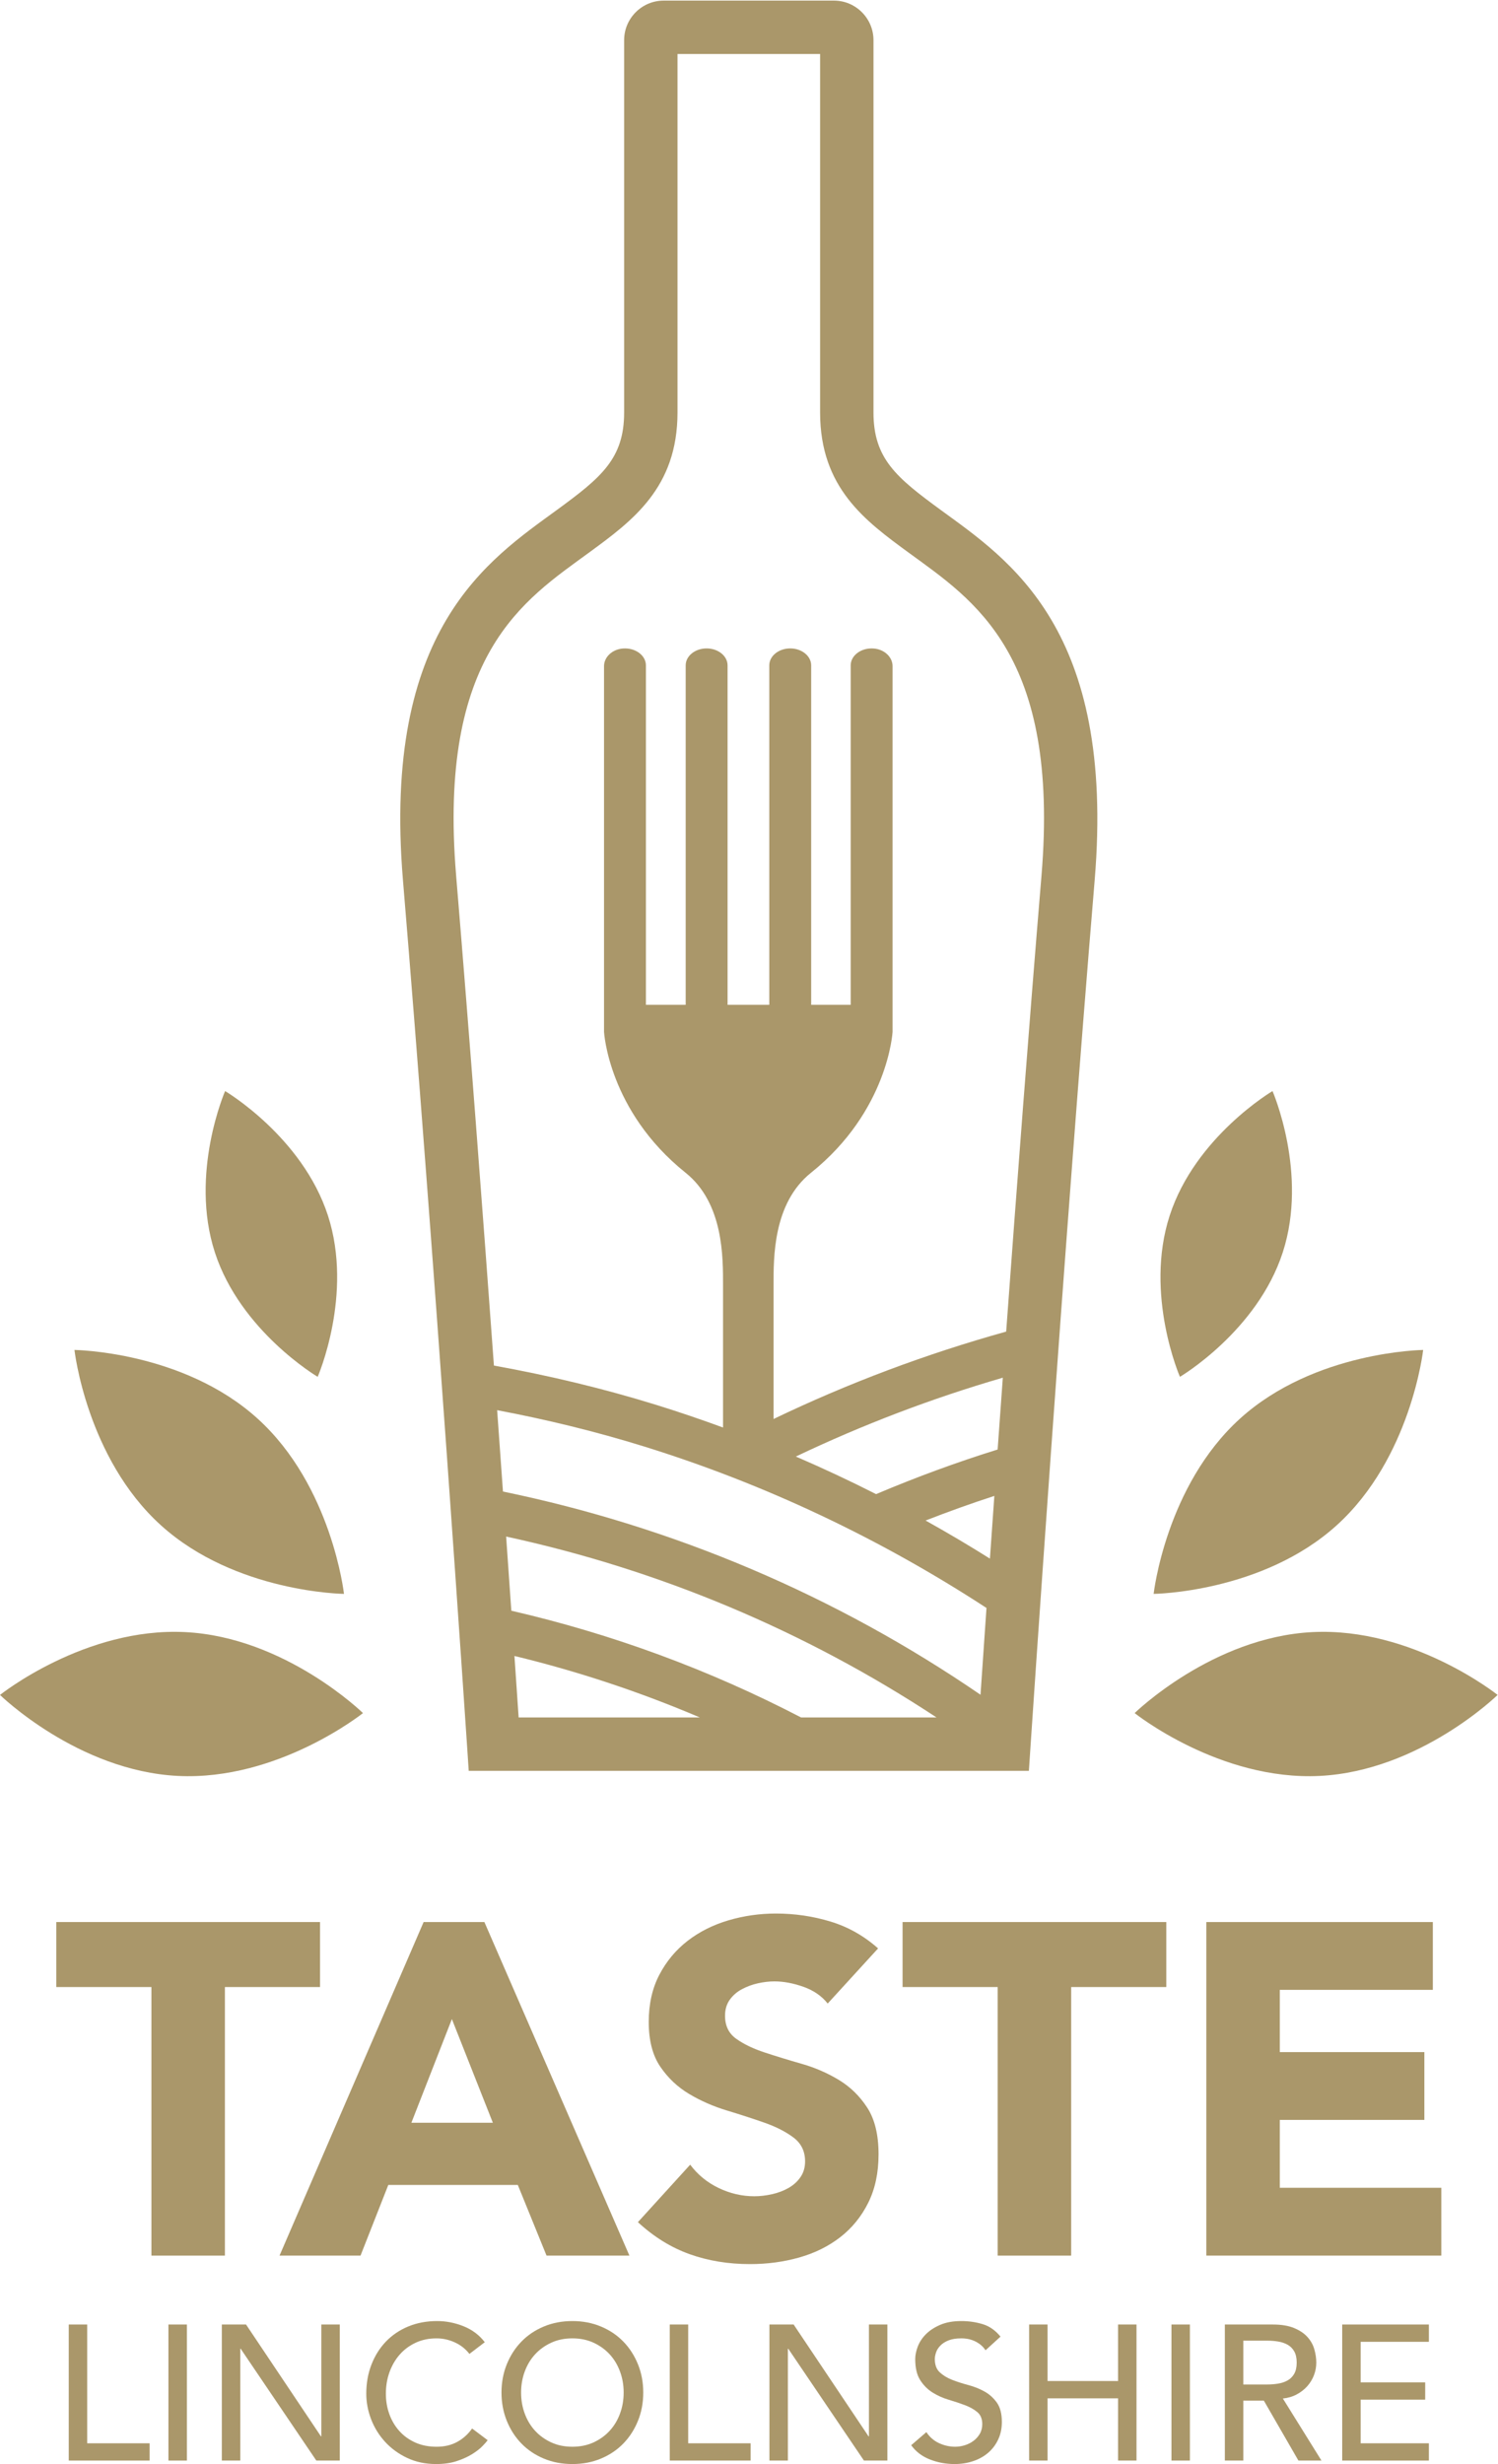
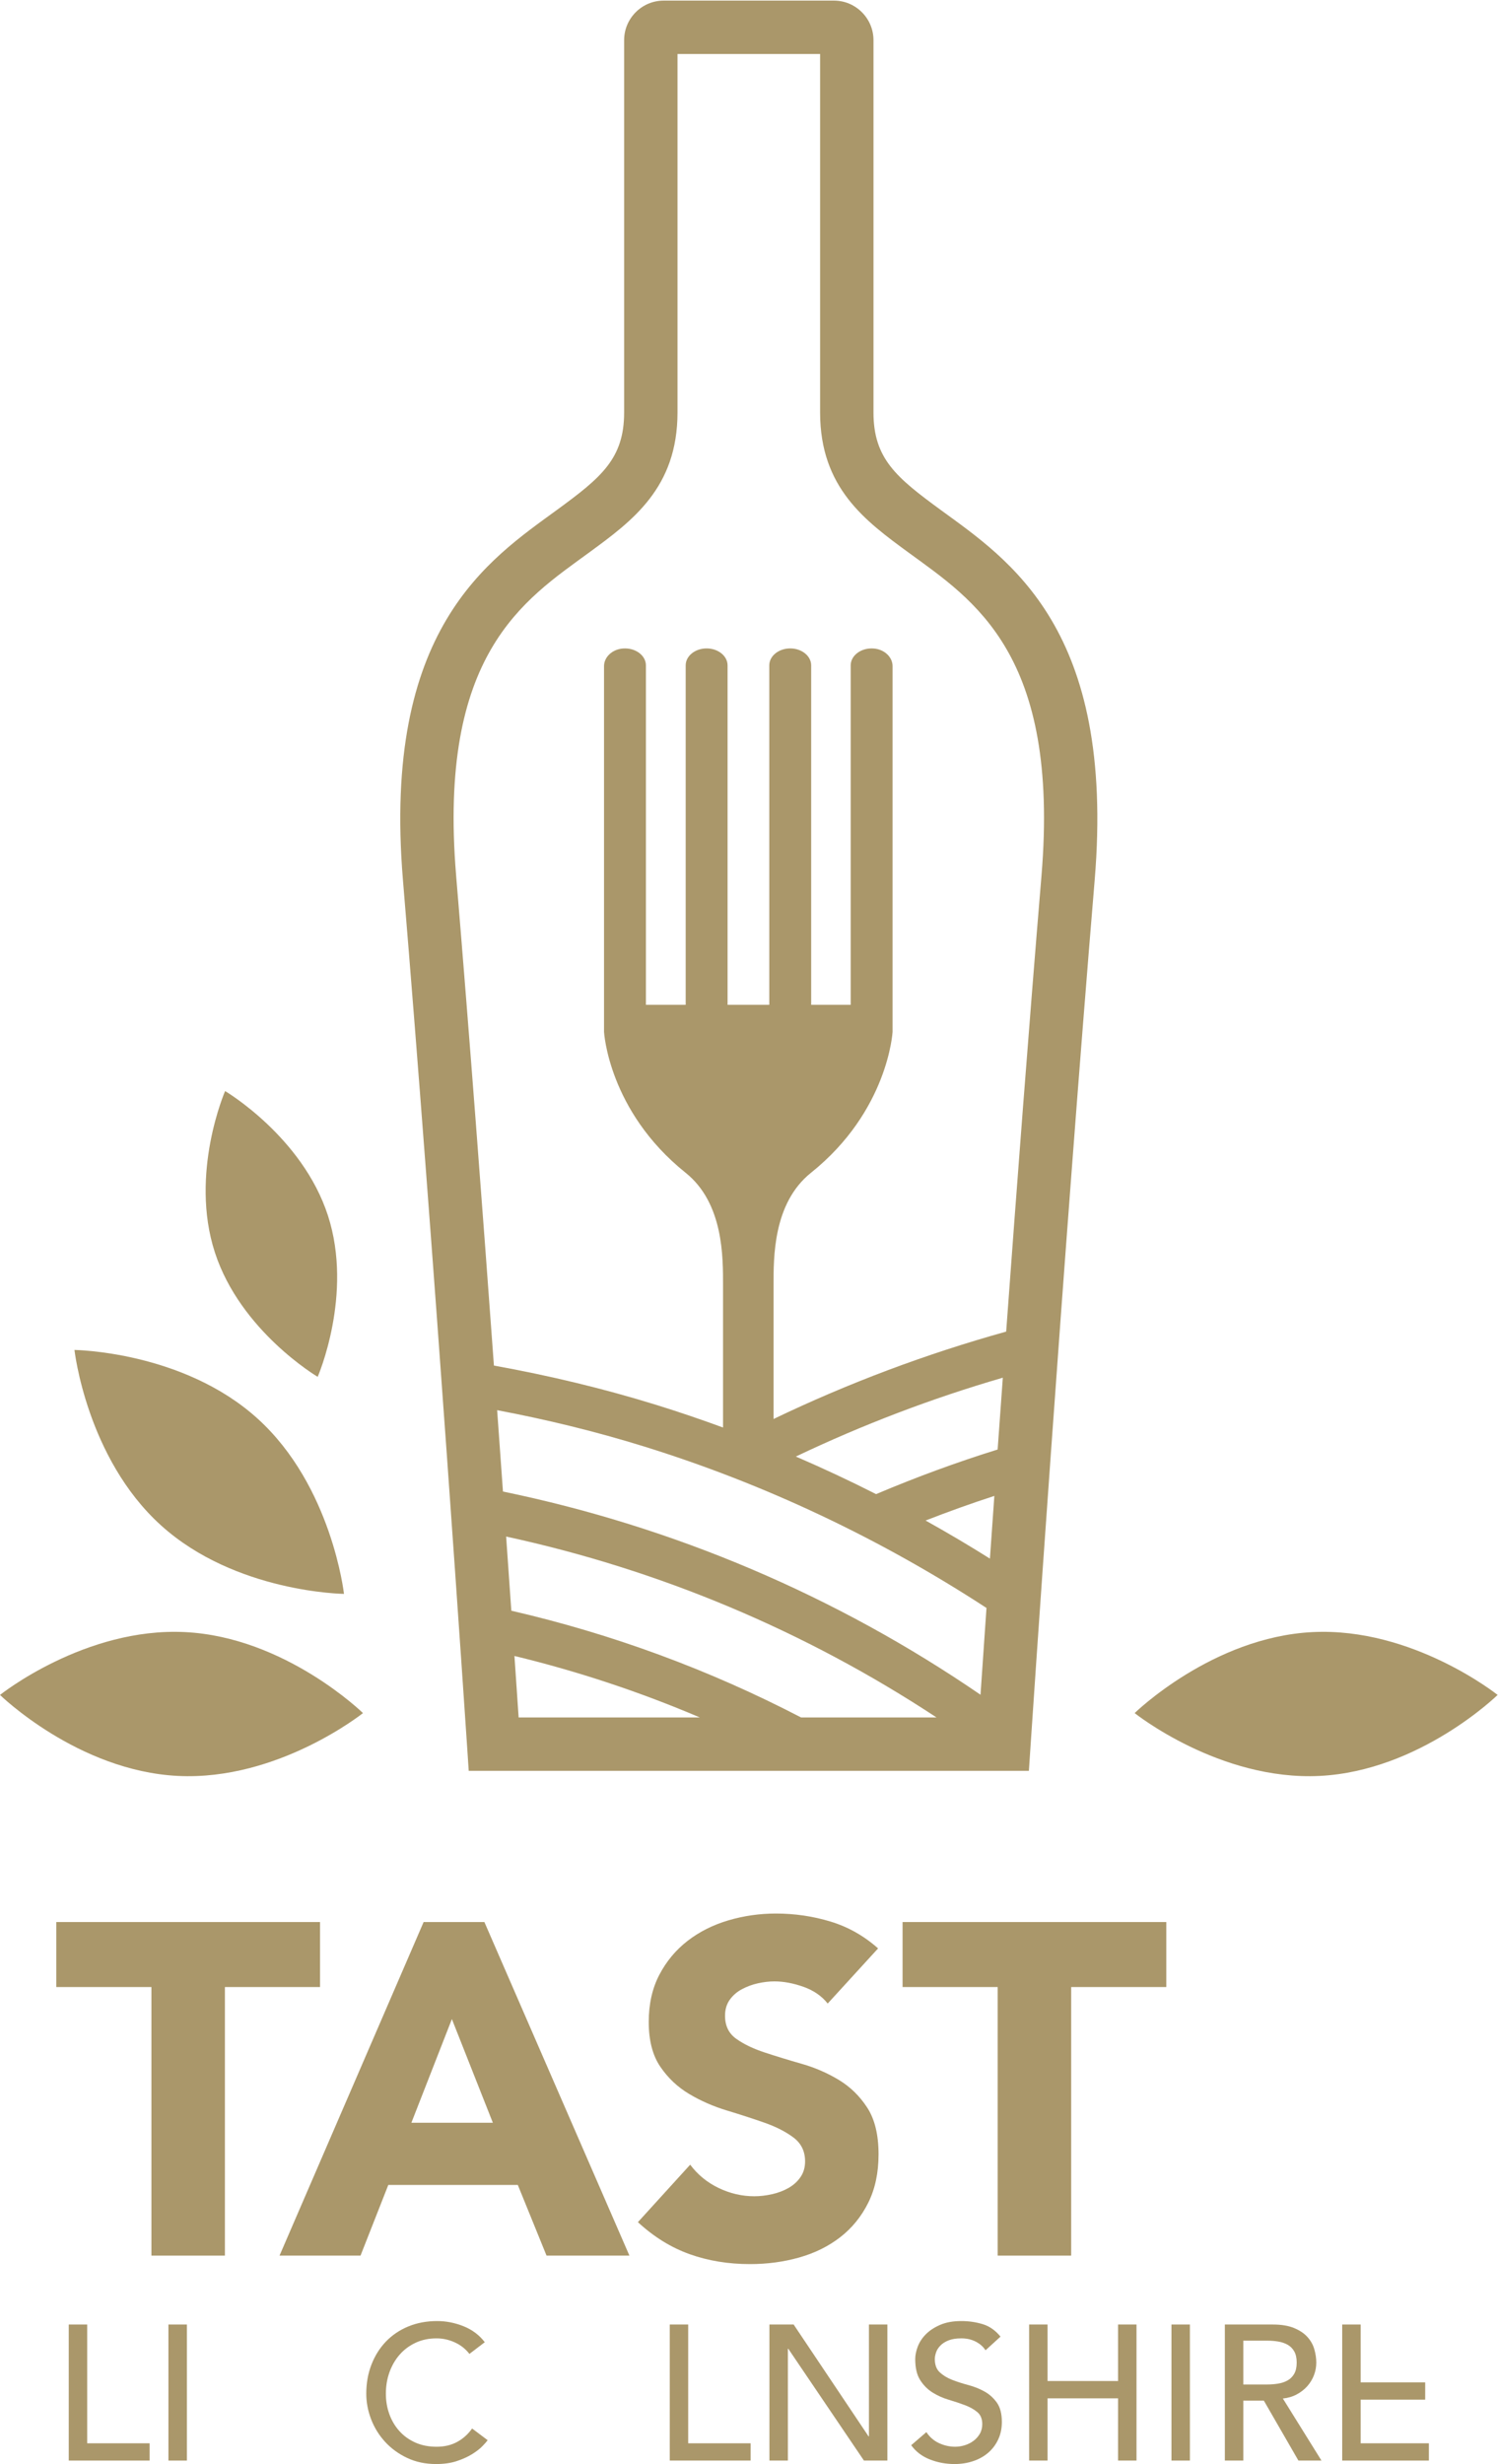
<svg xmlns="http://www.w3.org/2000/svg" viewBox="0 0 318.867 524.227" height="524.227" width="318.867" xml:space="preserve" id="svg2" version="1.1">
  <defs id="defs6" />
  <g transform="matrix(1.333,0,0,-1.333,0,524.227)" id="g10">
    <g transform="scale(0.1)" id="g12">
      <path id="path14" style="fill:#aa976a;fill-opacity:1;fill-rule:nonzero;stroke:none" d="m 940.227,3050.47 c 69.643,50.91 141.653,103.58 141.653,223.87 v 572.15 h 111.51 4.69 111.52 v -572.15 c 0,-120.29 72.02,-172.96 141.65,-223.87 103.54,-75.71 241.35,-161.54 211.85,-515.55 -19.71,-236.4 -39.51,-496.9 -56.38,-727.5 -127.58,-35.5 -251.93,-82.1 -371.46,-139.49 v 213 c 0,44.47 -1.02,131.33 59.8,179.99 123.44,98.79 130.25,224.91 130.25,224.91 v 583.73 c 0,14.14 -12.77,26.76 -30.16,28.1 -19.94,1.54 -36.71,-11.11 -36.71,-26.93 v -541.77 h -63.12 v 541.77 c 0,14.95 -14.97,27.07 -33.44,27.06 v 0 c -18.47,0 -33.44,-12.12 -33.44,-27.07 v -541.76 h -66.62 v 541.76 c 0,14.95 -14.99,27.07 -33.45,27.07 -18.45,0.01 -33.43,-12.11 -33.43,-27.06 v -541.77 h -63.5 v 541.77 c 0,15.82 -16.77,28.47 -36.71,26.93 -17.398,-1.34 -30.167,-13.96 -30.167,-28.1 v -583.73 c 0,0 6.808,-126.12 130.247,-224.91 60.83,-48.66 59.79,-135.52 59.79,-179.99 v -226.62 c -35.15,12.88 -70.6,24.95 -106.34,36.03 -85.155,26.38 -171.858,47.03 -259.541,62.86 -17.688,243.38 -39.063,526.59 -60.321,781.72 -29.5,354.01 108.29,439.84 211.829,515.55 z M 1593.1,1619.23 c -65.63,-20.42 -130.34,-44.22 -194.11,-71.22 -42.08,21.35 -84.83,41.33 -128.13,59.99 106.66,50.83 217.19,92.93 330.5,125.85 -2.86,-39.42 -5.61,-77.72 -8.26,-114.62 z m -12.33,-174.16 c -33.71,21.18 -67.97,41.44 -102.72,60.82 36.29,14.17 72.88,27.28 109.78,39.28 -2.49,-35.12 -4.85,-68.58 -7.06,-100.1 z m -15.02,-217.26 c -230.65,158.12 -489.67,268.06 -762.594,324.34 -2.929,41.24 -6.027,84.67 -9.285,129.85 78.969,-14.93 157.09,-33.92 233.899,-57.72 193.01,-59.81 377.69,-147.2 547.51,-257.96 -3.89,-55.89 -7.11,-102.9 -9.53,-138.51 z m -286.56,-36.22 c -146.34,76.04 -301.756,133.31 -462.682,170.35 -2.492,35.89 -5.266,75.58 -8.274,118.34 244.736,-52.91 477.556,-150.6 687.246,-288.69 z m -450.995,0 c -1.59,23.52 -3.855,56.82 -6.699,98.13 101.344,-24.52 200.344,-57.34 296.034,-98.13 z m -82.347,-45.45 2.64,-39.78 h 894.502 l 2.65,39.78 c 0.51,7.66 51.78,774.48 102.39,1381.72 33.46,401.62 -136.95,511.32 -246.47,591.4 -70.14,51.3 -106.73,81.47 -106.73,155.08 v 594.19 c 0,34.86 -28.35,63.19 -63.19,63.19 h -133.56 -4.69 -133.55 c -34.84,0 -63.192,-28.33 -63.192,-63.19 v -594.19 c 0,-73.61 -36.589,-103.78 -106.722,-155.08 -109.524,-80.08 -279.938,-189.78 -246.461,-591.4 50.59,-607.24 101.863,-1374.06 102.383,-1381.72" />
      <path id="path16" style="fill:#aa976a;fill-opacity:1;fill-rule:nonzero;stroke:none" d="M 511.039,865.078 H 89.902 V 761.301 H 241.805 V 332.648 h 117.32 v 428.653 h 151.914 v 103.777" />
      <path id="path18" style="fill:#aa976a;fill-opacity:1;fill-rule:nonzero;stroke:none" d="M 721.594,710.18 787.02,544.719 H 656.922 Z M 826.875,445.449 872.754,332.648 H 1005.11 L 773.488,865.078 H 676.477 L 446.352,332.648 h 129.347 l 44.371,112.801 h 206.805" />
      <path id="path20" style="fill:#aa976a;fill-opacity:1;fill-rule:nonzero;stroke:none" d="m 1259.67,440.941 c -7.78,-4.519 -16.55,-7.902 -26.32,-10.16 -9.78,-2.242 -19.44,-3.39 -28.96,-3.39 -19.55,0 -38.48,4.398 -56.77,13.168 -18.31,8.781 -33.47,21.179 -45.5,37.23 l -83.47,-91.75 c 25.57,-23.57 53.13,-40.598 82.72,-51.129 29.58,-10.539 61.66,-15.801 96.25,-15.801 27.58,0 53.78,3.52 78.59,10.539 24.82,6.993 46.63,17.782 65.42,32.332 18.81,14.54 33.72,32.821 44.75,54.891 11.03,22.051 16.55,47.867 16.55,77.449 0,31.078 -6.02,55.91 -18.05,74.461 -12.04,18.551 -27.2,33.328 -45.49,44.36 -18.32,11.019 -37.99,19.57 -59.04,25.57 -21.06,6.019 -40.74,12.039 -59.03,18.059 -18.31,6.019 -33.47,13.269 -45.5,21.812 -12.04,8.527 -18.05,20.797 -18.05,36.84 0,10.039 2.51,18.547 7.52,25.566 5.01,7.032 11.52,12.672 19.55,16.934 8.01,4.238 16.54,7.387 25.57,9.387 9.03,2 17.79,3.019 26.32,3.019 14.53,0 29.96,-2.898 46.25,-8.648 16.29,-5.782 29.2,-14.668 38.73,-26.7 l 80.47,87.989 c -22.56,20.043 -47.88,34.332 -75.96,42.851 -28.08,8.52 -57.15,12.789 -87.23,12.789 -26.08,0 -51.39,-3.64 -75.96,-10.89 -24.57,-7.278 -46.25,-18.188 -65.05,-32.707 -18.8,-14.563 -33.84,-32.602 -45.12,-54.153 -11.28,-21.57 -16.92,-46.64 -16.92,-75.218 0,-29.571 6.13,-53.379 18.42,-71.43 12.29,-18.063 27.7,-32.609 46.25,-43.633 18.55,-11.027 38.6,-19.808 60.16,-26.308 21.56,-6.532 41.62,-13.04 60.18,-19.551 18.53,-6.528 33.95,-14.41 46.24,-23.688 12.28,-9.293 18.42,-21.941 18.42,-37.972 0,-9.539 -2.38,-17.797 -7.15,-24.821 -4.76,-7.039 -11.02,-12.789 -18.79,-17.297" />
      <path id="path22" style="fill:#aa976a;fill-opacity:1;fill-rule:nonzero;stroke:none" d="m 1441.28,761.301 h 151.9 V 332.648 h 117.32 v 428.653 h 151.91 V 865.078 H 1441.28 V 761.301" />
-       <path id="path24" style="fill:#aa976a;fill-opacity:1;fill-rule:nonzero;stroke:none" d="M 2301.59,440.941 H 2043.65 V 549.23 h 230.86 v 108.282 h -230.86 v 99.269 h 244.4 v 108.297 h -361.72 v -532.43 h 375.26 v 108.293" />
      <path id="path26" style="fill:#aa976a;fill-opacity:1;fill-rule:nonzero;stroke:none" d="M 139.227,222.68 H 109.789 V 5.531 H 238.918 V 33.121 H 139.227 V 222.68" />
      <path id="path28" style="fill:#aa976a;fill-opacity:1;fill-rule:nonzero;stroke:none" d="m 268.977,5.531 h 29.441 V 222.68 H 268.977 V 5.531" />
-       <path id="path30" style="fill:#aa976a;fill-opacity:1;fill-rule:nonzero;stroke:none" d="m 513.117,44.172 h -0.605 L 392.895,222.68 H 354.242 V 5.531 h 29.442 V 184.039 h 0.621 L 505.148,5.531 H 542.57 V 222.68 H 513.117 V 44.172" />
      <path id="path32" style="fill:#aa976a;fill-opacity:1;fill-rule:nonzero;stroke:none" d="m 729.969,35.281 c -9.41,-5.133 -20.348,-7.672 -32.813,-7.672 -12.683,0 -24.027,2.242 -34.051,6.73 -10.015,4.512 -18.511,10.641 -25.46,18.41 -6.95,7.769 -12.27,16.77 -15.95,27 -3.675,10.211 -5.515,21.051 -5.515,32.52 0,12.261 1.945,23.761 5.82,34.5 3.887,10.718 9.363,20.089 16.41,28.07 7.059,7.969 15.539,14.238 25.465,18.851 9.906,4.598 21.012,6.899 33.281,6.899 10.012,0 19.727,-2.141 29.137,-6.442 9.402,-4.289 17.172,-10.41 23.309,-18.386 l 24.531,18.699 c -8.793,11.449 -20.09,19.937 -33.891,25.461 -13.801,5.519 -27.855,8.289 -42.172,8.289 -16.769,0 -32.105,-2.871 -46.007,-8.59 -13.911,-5.73 -25.813,-13.769 -35.739,-24.082 -9.914,-10.328 -17.633,-22.59 -23.156,-36.82 -5.52,-14.207 -8.277,-29.707 -8.277,-46.449 0,-13.719 2.554,-27.258 7.672,-40.661 5.105,-13.379 12.519,-25.398 22.234,-36.031 C 624.504,24.941 636.27,16.352 650.066,9.82 663.875,3.262 679.367,0 696.543,0 c 12.465,0 23.461,1.59 32.973,4.75 9.5,3.18 17.625,6.852 24.379,11.039 6.742,4.199 12.164,8.391 16.253,12.57 4.086,4.191 6.954,7.422 8.594,9.672 l -24.847,18.699 c -6.547,-9.191 -14.52,-16.352 -23.926,-21.449" />
-       <path id="path34" style="fill:#aa976a;fill-opacity:1;fill-rule:nonzero;stroke:none" d="M 990.07,80.512 C 986.191,69.969 980.668,60.832 973.516,53.059 966.352,45.289 957.762,39.109 947.754,34.512 c -10.031,-4.59 -21.277,-6.891 -33.746,-6.891 -12.477,0 -23.723,2.301 -33.742,6.891 -10.02,4.598 -18.614,10.777 -25.766,18.547 -7.156,7.773 -12.68,16.91 -16.559,27.453 -3.886,10.52 -5.828,21.707 -5.828,33.59 0,11.867 1.942,23.07 5.828,33.578 3.879,10.539 9.403,19.691 16.559,27.461 7.152,7.769 15.746,13.937 25.766,18.55 10.019,4.598 21.265,6.911 33.742,6.911 12.469,0 23.715,-2.313 33.746,-6.911 10.008,-4.613 18.598,-10.781 25.762,-18.55 7.152,-7.77 12.675,-16.922 16.554,-27.461 3.887,-10.508 5.832,-21.711 5.832,-33.578 0,-11.883 -1.945,-23.071 -5.832,-33.59 z m 5.368,114.859 c -9.918,10.231 -21.821,18.27 -35.735,24.078 -13.91,5.84 -29.133,8.77 -45.695,8.77 -16.567,0 -31.797,-2.93 -45.707,-8.77 -13.903,-5.808 -25.813,-13.847 -35.731,-24.078 -9.918,-10.223 -17.687,-22.293 -23.308,-36.191 -5.625,-13.899 -8.434,-28.93 -8.434,-45.078 0,-16.153 2.809,-31.192 8.434,-45.09 5.621,-13.902 13.39,-25.973 23.308,-36.191 C 842.488,22.59 854.398,14.559 868.301,8.738 882.211,2.922 897.441,0 914.008,0 c 16.562,0 31.785,2.922 45.695,8.738 13.914,5.82 25.817,13.852 35.735,24.082 9.912,10.219 17.692,22.289 23.312,36.191 5.62,13.899 8.44,28.938 8.44,45.09 0,16.148 -2.82,31.179 -8.44,45.078 -5.62,13.898 -13.4,25.968 -23.312,36.191" />
      <path id="path36" style="fill:#aa976a;fill-opacity:1;fill-rule:nonzero;stroke:none" d="m 1098.95,222.68 h -29.44 V 5.531 h 129.13 V 33.121 h -99.69 V 222.68" />
      <path id="path38" style="fill:#aa976a;fill-opacity:1;fill-rule:nonzero;stroke:none" d="m 1387.57,44.172 h -0.6 L 1267.34,222.68 h -38.65 V 5.531 h 29.44 V 184.039 h 0.62 L 1379.6,5.531 h 37.42 V 222.68 h -29.45 V 44.172" />
      <path id="path40" style="fill:#aa976a;fill-opacity:1;fill-rule:nonzero;stroke:none" d="m 1572.07,115.789 c -7.87,4.391 -16.46,7.813 -25.76,10.281 -9.31,2.43 -17.9,5.211 -25.76,8.27 -7.88,3.058 -14.47,7.051 -19.79,11.949 -5.32,4.922 -7.98,11.981 -7.98,21.18 0,3.281 0.67,6.851 2,10.742 1.33,3.871 3.63,7.508 6.9,10.867 3.26,3.383 7.61,6.16 13.04,8.293 5.41,2.16 12.21,3.231 20.39,3.231 8.58,0 16.26,-1.743 23,-5.231 6.75,-3.473 11.97,-8.07 15.64,-13.801 l 23.93,21.782 c -8.18,10.019 -17.69,16.679 -28.53,19.937 -10.84,3.27 -22.18,4.922 -34.04,4.922 -13.09,0 -24.28,-1.992 -33.58,-5.992 -9.31,-3.981 -16.93,-8.957 -22.86,-14.879 -5.93,-5.93 -10.27,-12.469 -13.03,-19.629 -2.77,-7.152 -4.14,-13.922 -4.14,-20.242 0,-14.11 2.65,-25.297 7.97,-33.59 5.32,-8.277 11.91,-14.879 19.79,-19.789 7.86,-4.899 16.45,-8.738 25.76,-11.488 9.3,-2.762 17.89,-5.614 25.76,-8.59 7.88,-2.98 14.47,-6.652 19.79,-11.051 5.31,-4.391 7.97,-10.77 7.97,-19.152 0,-5.938 -1.33,-11.168 -3.99,-15.66 -2.65,-4.5 -6.09,-8.27 -10.27,-11.34 -4.19,-3.07 -8.84,-5.379 -13.95,-6.898 -5.12,-1.551 -10.13,-2.289 -15.03,-2.289 -8.8,0 -17.34,1.867 -25.62,5.66 -8.28,3.769 -15.08,9.648 -20.39,17.641 l -24.24,-20.871 c 7.37,-10.211 17.28,-17.789 29.76,-22.691 C 1497.28,2.449 1510.46,0 1524.37,0 c 10.44,0 20.25,1.539 29.45,4.602 9.21,3.059 17.17,7.457 23.92,13.188 6.75,5.73 12.12,12.762 16.11,21.152 3.99,8.391 5.98,17.797 5.98,28.23 0,13.09 -2.66,23.348 -7.97,30.828 -5.32,7.461 -11.92,13.391 -19.79,17.789" />
      <path id="path42" style="fill:#aa976a;fill-opacity:1;fill-rule:nonzero;stroke:none" d="m 1785.39,132.5 h -112.57 v 90.18 h -29.44 V 5.531 h 29.44 V 104.898 h 112.57 V 5.531 h 29.45 V 222.68 h -29.45 V 132.5" />
      <path id="path44" style="fill:#aa976a;fill-opacity:1;fill-rule:nonzero;stroke:none" d="m 1870.66,5.531 h 29.44 V 222.68 h -29.44 V 5.531" />
      <path id="path46" style="fill:#aa976a;fill-opacity:1;fill-rule:nonzero;stroke:none" d="m 2024.02,126.98 h -38.65 v 69.93 h 38.65 c 5.72,0 11.39,-0.461 17.02,-1.371 5.62,-0.93 10.63,-2.598 15.03,-5.078 4.39,-2.43 7.92,-5.981 10.58,-10.582 2.65,-4.598 3.99,-10.57 3.99,-17.918 0,-7.379 -1.34,-13.371 -3.99,-17.961 -2.66,-4.602 -6.19,-8.121 -10.58,-10.57 -4.4,-2.461 -9.41,-4.141 -15.03,-5.059 -5.63,-0.93 -11.3,-1.391 -17.02,-1.391 z m 46.77,-15.789 c 6.64,3.579 12.27,7.981 16.87,13.188 4.6,5.211 8.12,11.019 10.59,17.48 2.45,6.43 3.68,13.129 3.68,20.102 0,6.719 -1.03,13.73 -3.07,21 -2.05,7.25 -5.68,13.801 -10.89,19.629 -5.21,5.84 -12.32,10.64 -21.32,14.41 -9,3.789 -20.45,5.68 -34.36,5.68 h -76.36 V 5.531 h 29.44 V 101.211 h 32.82 L 2073.4,5.531 h 36.8 L 2048.55,104.59 c 8.18,0.808 15.6,3.019 22.24,6.601" />
-       <path id="path48" style="fill:#aa976a;fill-opacity:1;fill-rule:nonzero;stroke:none" d="m 2172.77,102.75 h 103.07 v 27.609 h -103.07 v 64.711 h 108.94 v 27.61 H 2143.33 V 5.531 h 138.38 V 33.121 H 2172.77 V 102.75" />
+       <path id="path48" style="fill:#aa976a;fill-opacity:1;fill-rule:nonzero;stroke:none" d="m 2172.77,102.75 h 103.07 v 27.609 h -103.07 v 64.711 v 27.61 H 2143.33 V 5.531 h 138.38 V 33.121 H 2172.77 V 102.75" />
      <path id="path50" style="fill:#aa976a;fill-opacity:1;fill-rule:nonzero;stroke:none" d="m 579.617,1198.55 c 0,0 -124.012,121.26 -284.07,129.26 C 135.492,1335.81 0,1227.52 0,1227.52 c 0,0 124.016,-121.26 284.074,-129.26 160.055,-8 295.543,100.29 295.543,100.29" />
      <path id="path52" style="fill:#aa976a;fill-opacity:1;fill-rule:nonzero;stroke:none" d="m 257.012,1498.23 c 118.847,-107.5 292.277,-109.43 292.277,-109.43 0,0 -19.254,172.37 -138.098,279.88 -118.843,107.5 -292.281,109.43 -292.281,109.43 0,0 19.246,-172.37 138.102,-279.88" />
      <path id="path54" style="fill:#aa976a;fill-opacity:1;fill-rule:nonzero;stroke:none" d="m 507.297,1735.22 c 0,0 57.215,131.37 16.394,257.31 -40.828,125.94 -164.23,198.76 -164.23,198.76 0,0 -57.219,-131.37 -16.391,-257.31 40.821,-125.94 164.227,-198.76 164.227,-198.76" />
      <path id="path56" style="fill:#aa976a;fill-opacity:1;fill-rule:nonzero;stroke:none" d="m 2107.42,1098.26 c 160.06,8 284.07,129.26 284.07,129.26 0,0 -135.49,108.29 -295.54,100.29 -160.06,-8 -284.08,-129.26 -284.08,-129.26 0,0 135.5,-108.29 295.55,-100.29" />
-       <path id="path58" style="fill:#aa976a;fill-opacity:1;fill-rule:nonzero;stroke:none" d="m 2272.59,1778.11 c 0,0 -173.44,-1.93 -292.29,-109.43 -118.84,-107.51 -138.1,-279.88 -138.1,-279.88 0,0 173.44,1.93 292.29,109.43 118.84,107.51 138.1,279.88 138.1,279.88" />
-       <path id="path60" style="fill:#aa976a;fill-opacity:1;fill-rule:nonzero;stroke:none" d="m 2048.43,1933.98 c 40.82,125.94 -16.4,257.31 -16.4,257.31 0,0 -123.4,-72.82 -164.22,-198.76 -40.83,-125.94 16.39,-257.31 16.39,-257.31 0,0 123.41,72.82 164.23,198.76" />
    </g>
  </g>
</svg>